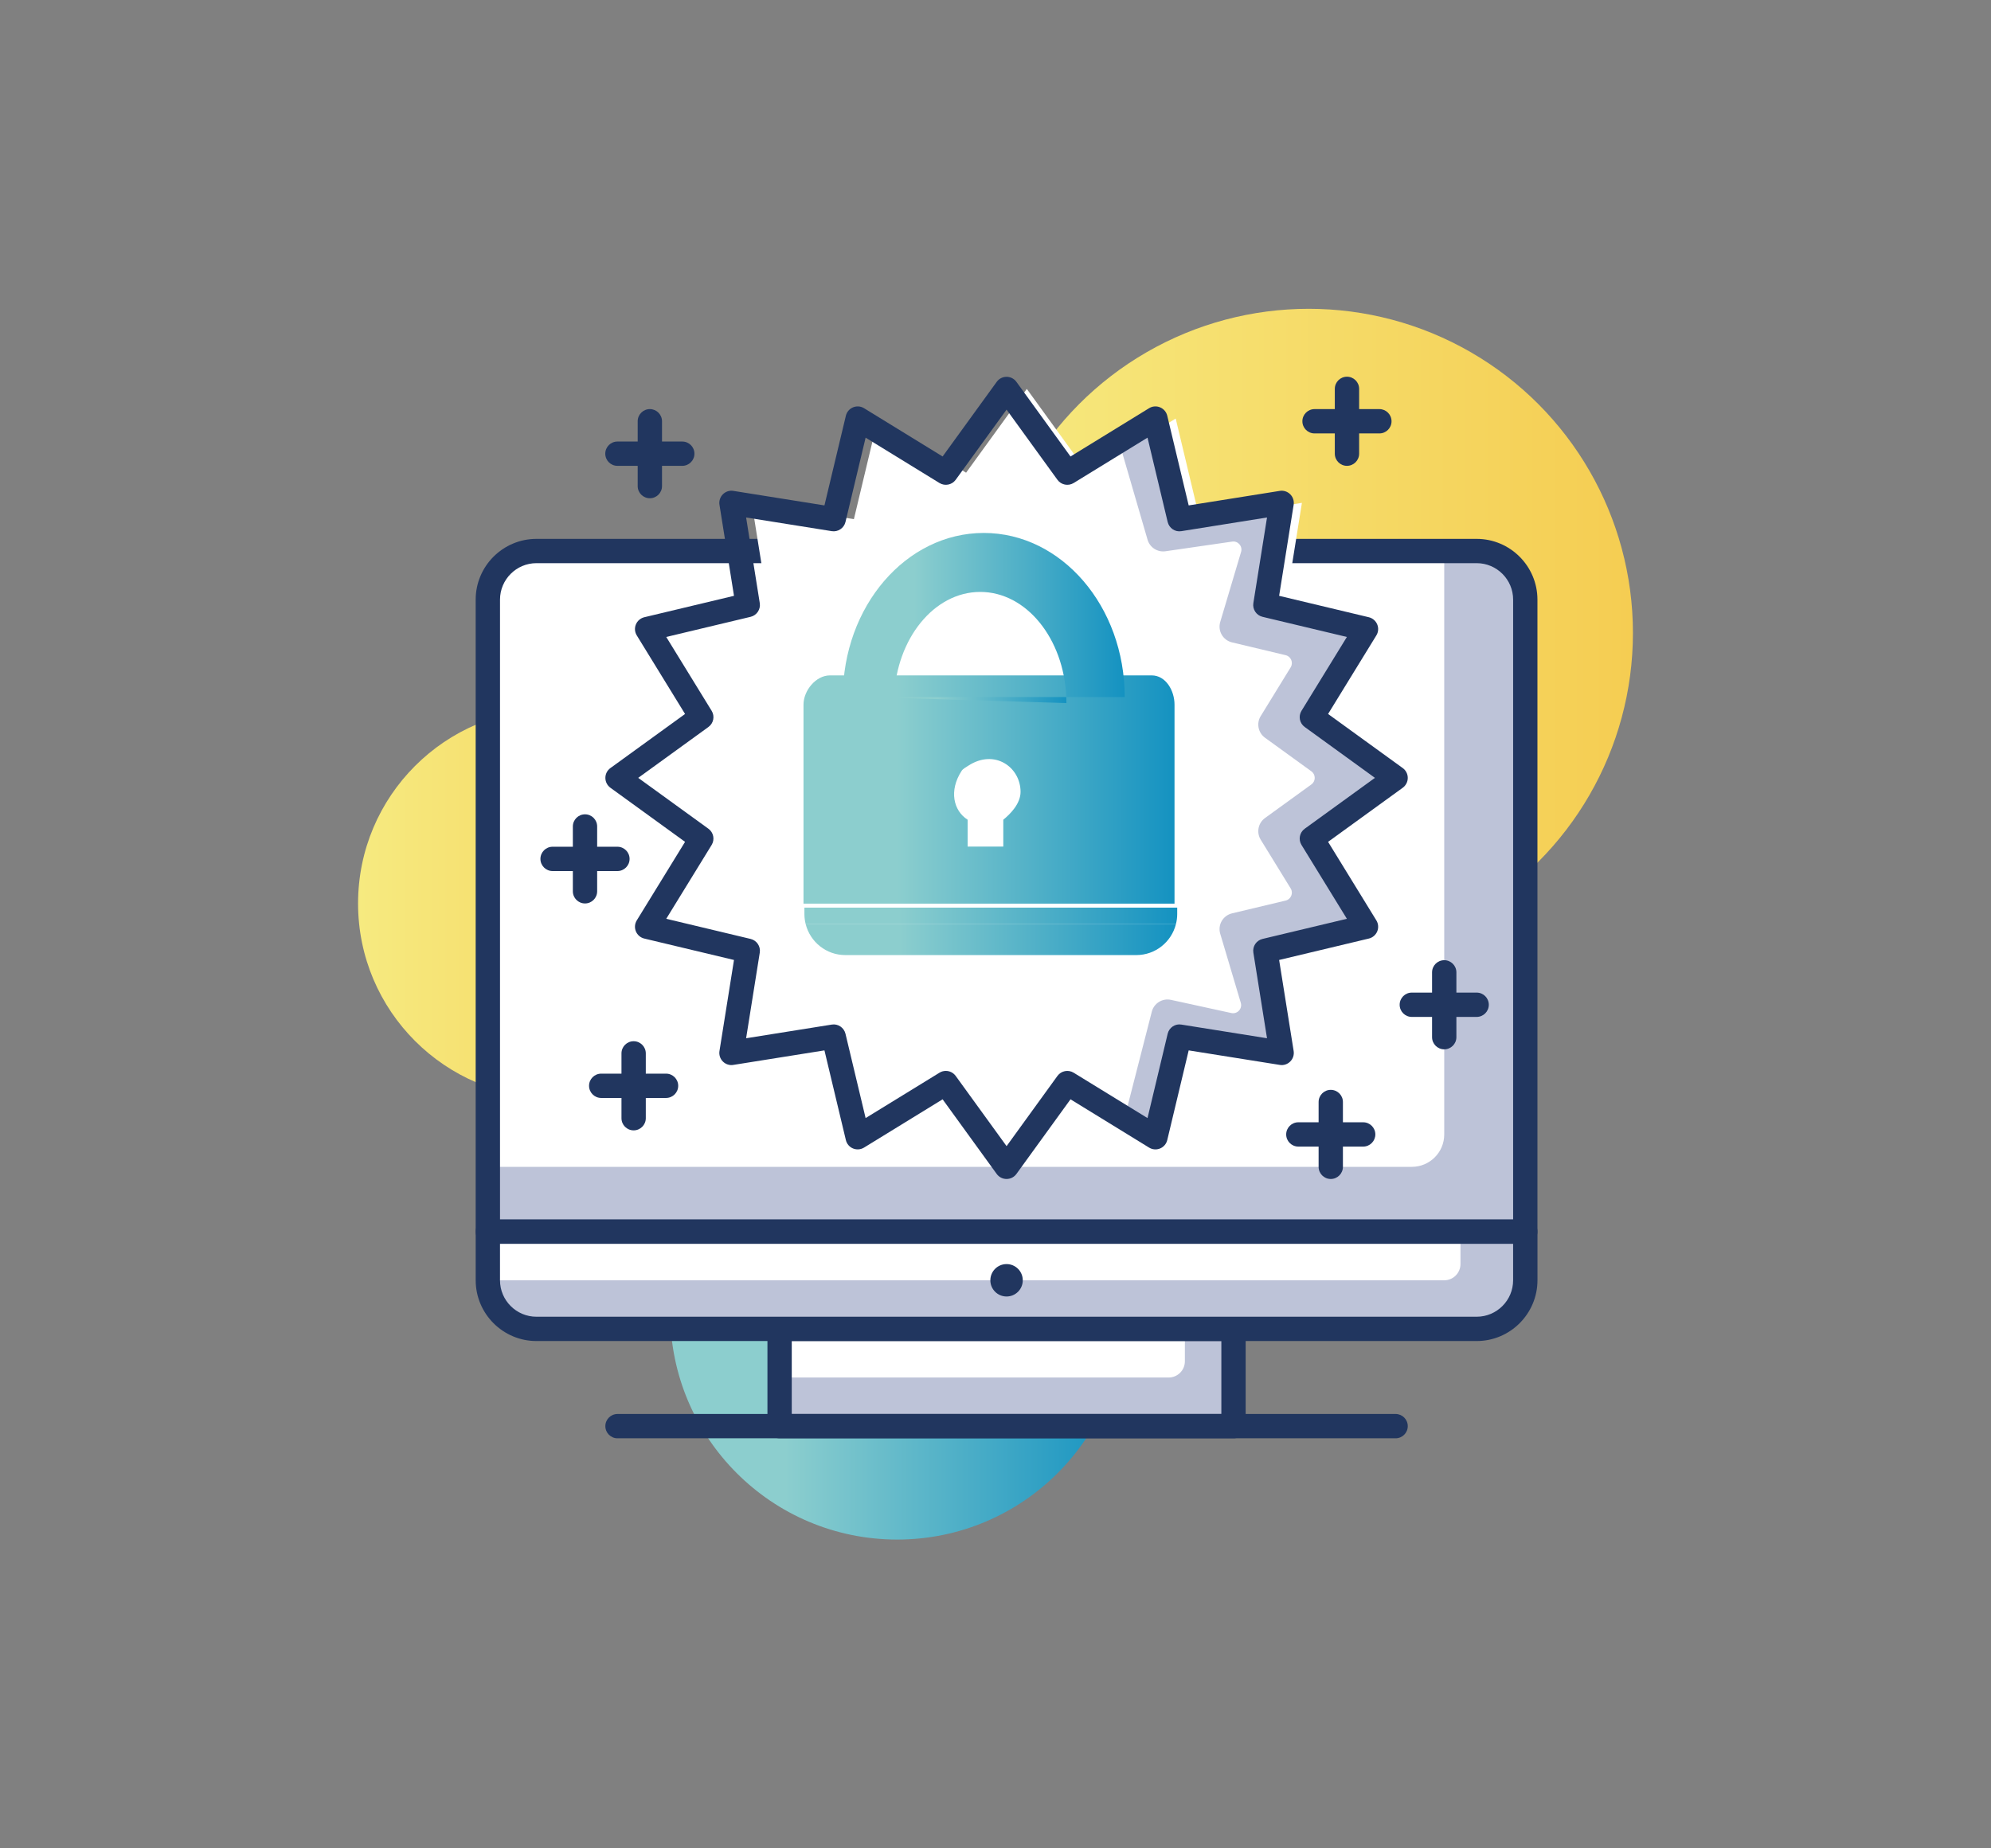
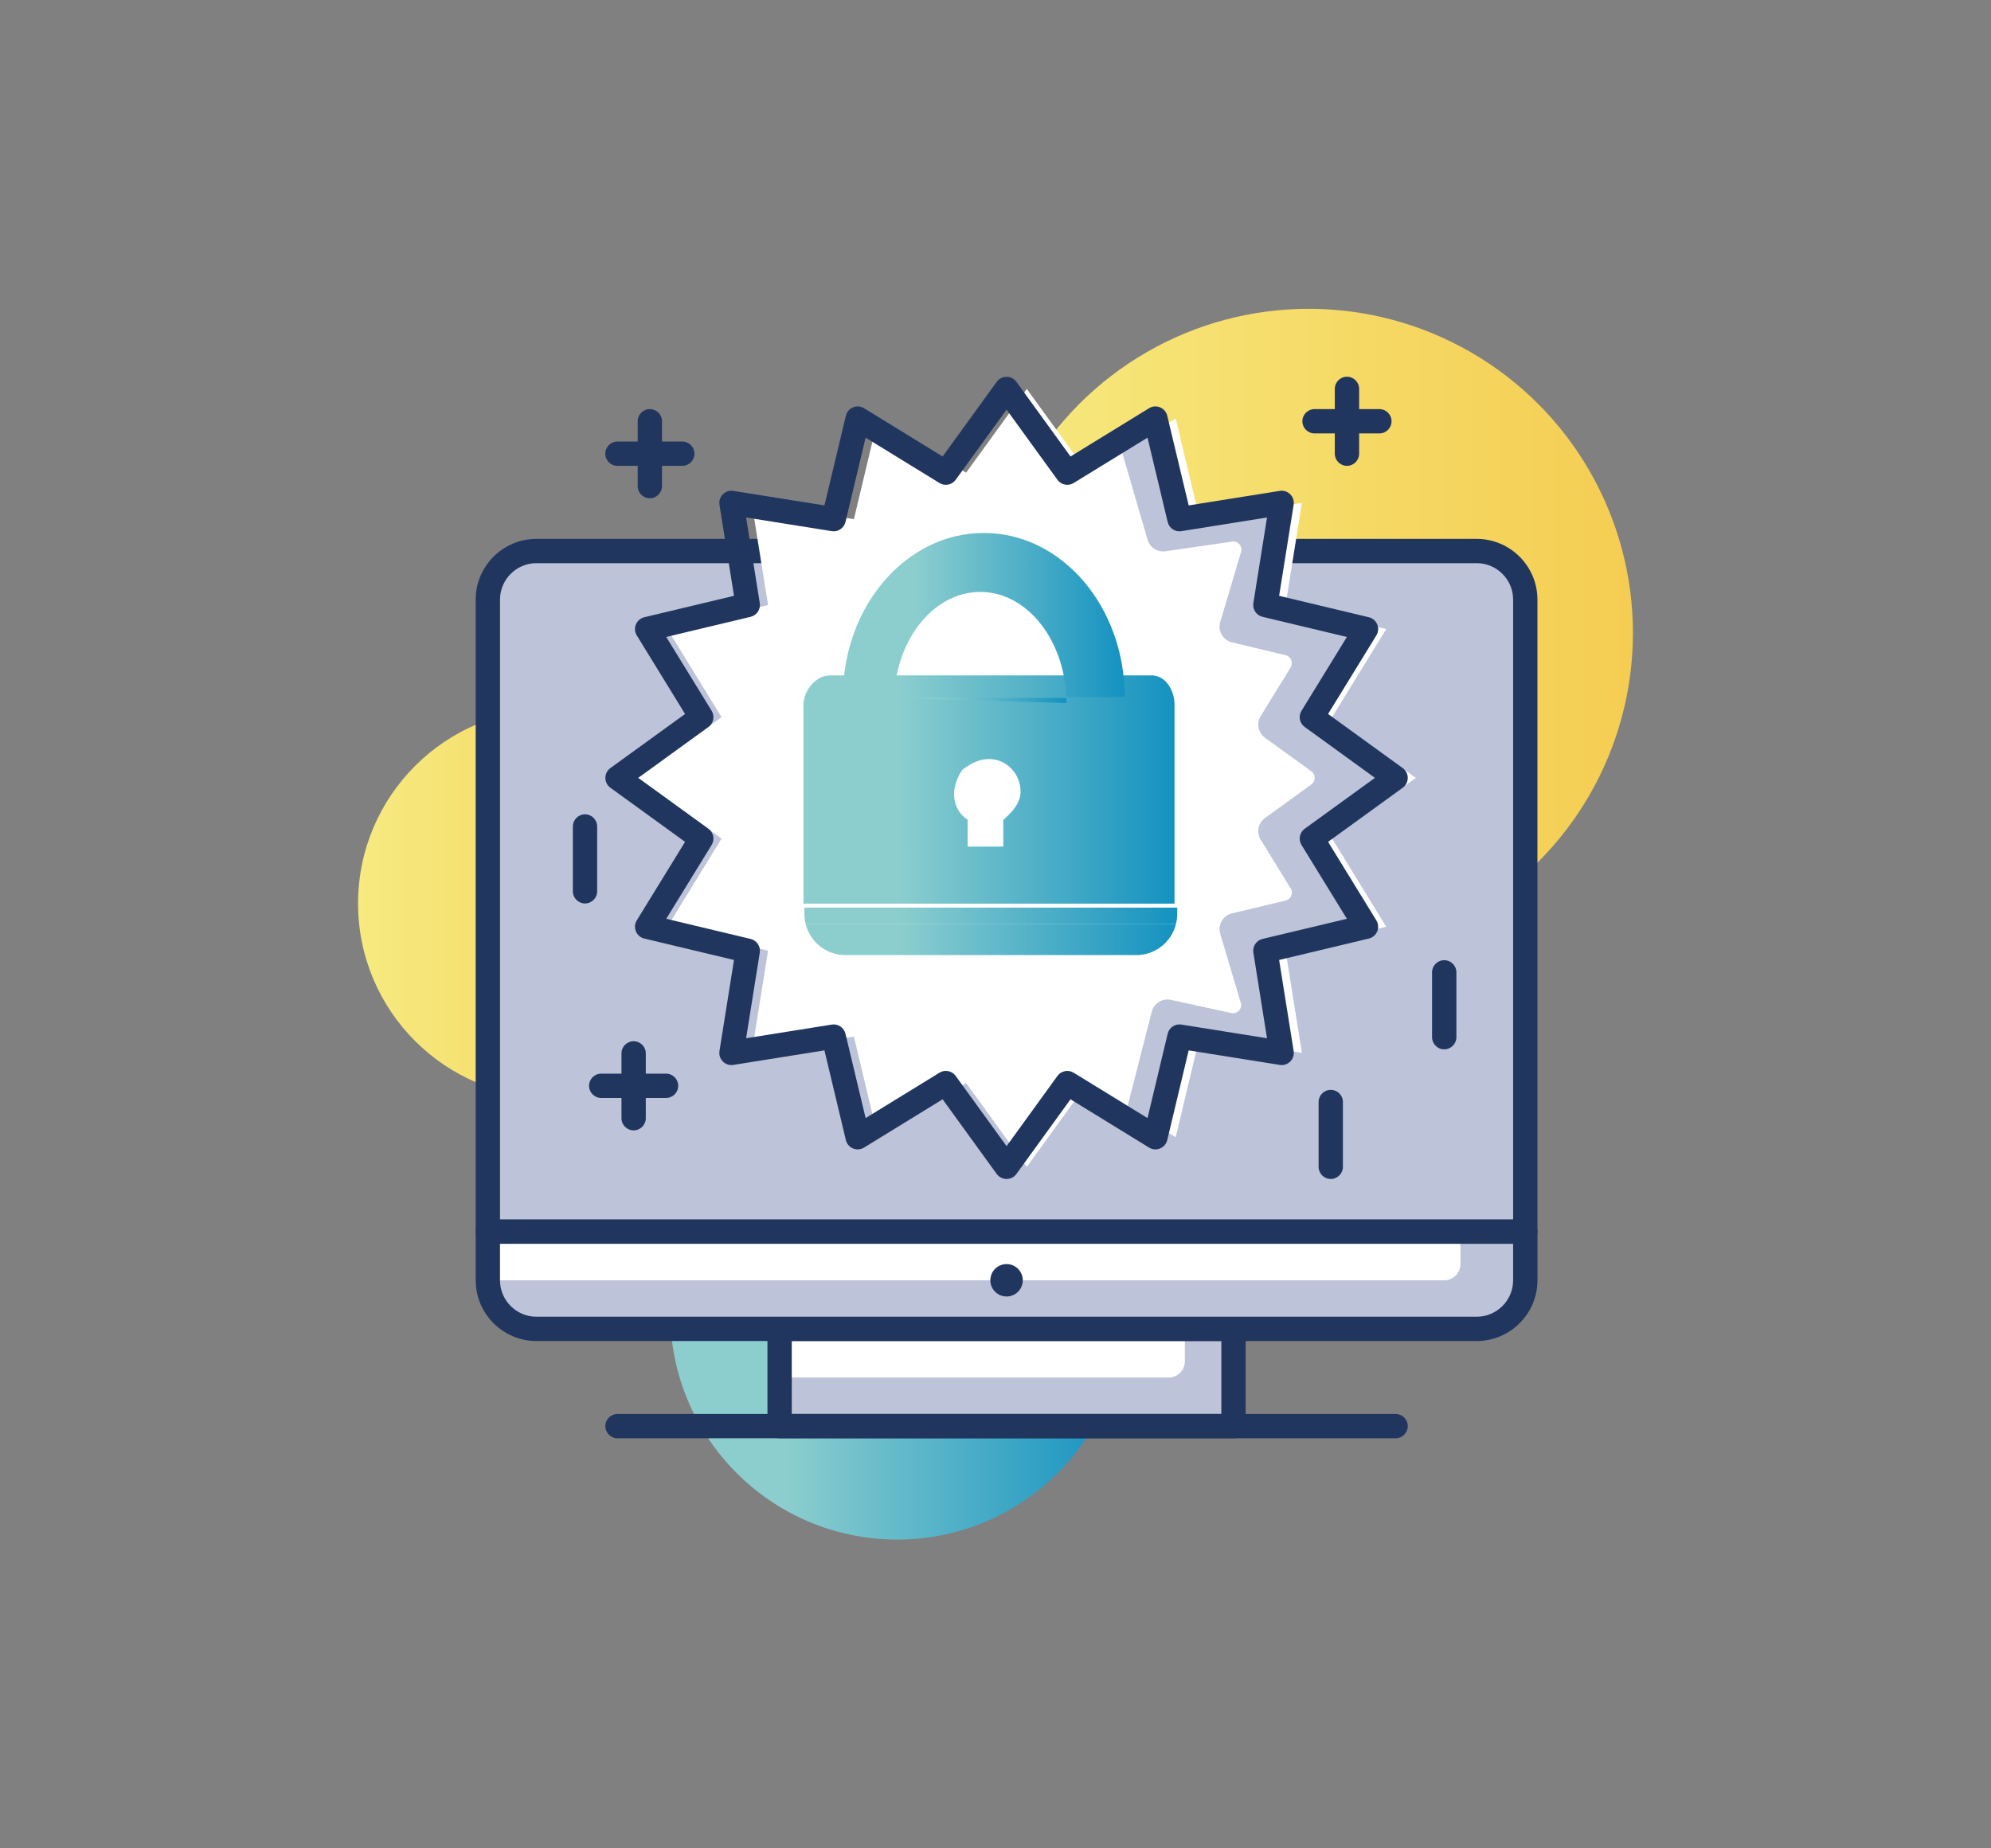
<svg xmlns="http://www.w3.org/2000/svg" version="1.1" id="layer_1" x="0px" y="0px" width="140px" height="130px" viewBox="0 0 140 130" enable-background="new 0 0 140 130" xml:space="preserve">
  <rect x="0" y="0" width="140" height="130" fill="#808080" stroke="none" />
  <g>
    <g>
      <linearGradient id="SVGID_1_" gradientUnits="userSpaceOnUse" x1="47.128" y1="92.323" x2="79.044" y2="92.323">
        <stop offset="0.253" style="stop-color:#8CCECE" />
        <stop offset="1" style="stop-color:#1492C1" />
      </linearGradient>
      <circle fill="url(#SVGID_1_)" cx="63.086" cy="92.324" r="15.958" />
    </g>
    <g>
      <linearGradient id="SVGID_2_" gradientUnits="userSpaceOnUse" x1="25.178" y1="63.543" x2="52.534" y2="63.543">
        <stop offset="0" style="stop-color:#F6EA80" />
        <stop offset="1" style="stop-color:#F5CD52" />
      </linearGradient>
      <circle fill="url(#SVGID_2_)" cx="38.856" cy="63.543" r="13.678" />
    </g>
    <g>
      <linearGradient id="SVGID_3_" gradientUnits="userSpaceOnUse" x1="69.228" y1="44.516" x2="114.822" y2="44.516">
        <stop offset="0" style="stop-color:#F6EA80" />
        <stop offset="1" style="stop-color:#F5CD52" />
      </linearGradient>
      <circle fill="url(#SVGID_3_)" cx="92.025" cy="44.516" r="22.797" />
    </g>
    <g>
      <path fill="#BDC3D8" d="M107.253,86.629h-72.95V42.174c0-1.889,1.53-3.42,3.419-3.42h66.111c1.888,0,3.419,1.531,3.419,3.42    V86.629z" />
    </g>
    <g>
-       <path fill="#FFFFFF" d="M99.274,82.068H34.303V42.174c0-1.889,1.53-3.42,3.419-3.42h63.831v41.035    C101.554,81.049,100.533,82.068,99.274,82.068z" />
-     </g>
+       </g>
    <g>
      <path fill="#21365F" d="M107.253,87.482h-72.95c-0.472,0-0.855-0.383-0.855-0.854V42.174c0-2.355,1.918-4.273,4.274-4.273h66.111    c2.356,0,4.274,1.918,4.274,4.273v44.455C108.108,87.1,107.725,87.482,107.253,87.482z M35.158,85.773h71.24v-43.6    c0-1.414-1.151-2.564-2.564-2.564H37.723c-1.414,0-2.564,1.15-2.564,2.564V85.773z" />
    </g>
    <g>
      <rect x="54.82" y="93.467" fill="#BDC3D8" width="31.916" height="6.838" />
    </g>
    <g>
      <path fill="#FFFFFF" d="M83.316,93.467H54.82v3.418h27.356c0.629,0,1.14-0.51,1.14-1.139V93.467z" />
    </g>
    <g>
      <path fill="#21365F" d="M86.736,101.16H54.819c-0.472,0-0.855-0.383-0.855-0.855v-6.838c0-0.473,0.383-0.855,0.855-0.855h31.917    c0.472,0,0.855,0.383,0.855,0.855v6.838C87.591,100.777,87.208,101.16,86.736,101.16z M55.674,99.449h30.207V94.32H55.674V99.449z    " />
    </g>
    <g>
      <path fill="#BDC3D8" d="M103.833,93.467H37.723c-1.889,0-3.419-1.531-3.419-3.42v-3.42h72.95v3.42    C107.253,91.936,105.721,93.467,103.833,93.467z" />
    </g>
    <g>
      <path fill="#FFFFFF" d="M101.554,90.047h-67.25v-3.42h68.391v2.279C102.694,89.537,102.183,90.047,101.554,90.047z" />
    </g>
    <g>
      <path fill="#21365F" d="M103.833,94.32H37.723c-2.356,0-4.274-1.918-4.274-4.273v-3.42c0-0.473,0.383-0.855,0.855-0.855h72.95    c0.472,0,0.855,0.383,0.855,0.855v3.42C108.108,92.402,106.19,94.32,103.833,94.32z M35.158,87.482v2.564    c0,1.414,1.151,2.564,2.564,2.564h66.111c1.414,0,2.564-1.15,2.564-2.564v-2.564H35.158z" />
    </g>
    <g>
      <path fill="#21365F" d="M98.134,101.16H43.421c-0.472,0-0.855-0.383-0.855-0.855c0-0.471,0.383-0.855,0.855-0.855h54.713    c0.472,0,0.855,0.385,0.855,0.855C98.989,100.777,98.606,101.16,98.134,101.16z" />
    </g>
    <g>
      <circle fill="#21365F" cx="70.778" cy="90.047" r="1.14" />
    </g>
    <g>
-       <path fill="#21365F" d="M103.833,71.523h-4.56c-0.472,0-0.854-0.383-0.854-0.855s0.383-0.855,0.854-0.855h4.56    c0.472,0,0.855,0.383,0.855,0.855S104.304,71.523,103.833,71.523z" />
-     </g>
+       </g>
    <g>
      <path fill="#21365F" d="M101.553,73.803c-0.472,0-0.855-0.383-0.855-0.855v-4.559c0-0.473,0.383-0.855,0.855-0.855    s0.855,0.383,0.855,0.855v4.559C102.408,73.42,102.025,73.803,101.553,73.803z" />
    </g>
    <g>
      <path fill="#21365F" d="M96.994,30.484h-4.56c-0.472,0-0.855-0.383-0.855-0.855c0-0.471,0.383-0.855,0.855-0.855h4.56    c0.472,0,0.854,0.385,0.854,0.855C97.848,30.102,97.465,30.484,96.994,30.484z" />
    </g>
    <g>
      <path fill="#21365F" d="M94.714,32.764c-0.472,0-0.855-0.383-0.855-0.855V27.35c0-0.473,0.383-0.855,0.855-0.855    c0.472,0,0.855,0.383,0.855,0.855v4.559C95.569,32.381,95.186,32.764,94.714,32.764z" />
    </g>
    <g>
      <path fill="#21365F" d="M47.975,32.764h-4.56c-0.472,0-0.854-0.383-0.854-0.855c0-0.471,0.383-0.854,0.854-0.854h4.56    c0.472,0,0.855,0.383,0.855,0.854C48.83,32.381,48.447,32.764,47.975,32.764z" />
    </g>
    <g>
      <path fill="#21365F" d="M45.695,35.043c-0.472,0-0.855-0.383-0.855-0.854v-4.561c0-0.471,0.383-0.855,0.855-0.855    c0.472,0,0.855,0.385,0.855,0.855v4.561C46.55,34.66,46.167,35.043,45.695,35.043z" />
    </g>
    <g>
-       <path fill="#21365F" d="M95.854,80.643h-4.559c-0.472,0-0.855-0.383-0.855-0.855c0-0.471,0.383-0.854,0.855-0.854h4.559    c0.472,0,0.855,0.383,0.855,0.854C96.708,80.26,96.326,80.643,95.854,80.643z" />
-     </g>
+       </g>
    <g>
      <path fill="#21365F" d="M93.574,82.922c-0.472,0-0.854-0.383-0.854-0.854v-4.561c0-0.471,0.383-0.854,0.854-0.854    c0.472,0,0.855,0.383,0.855,0.854v4.561C94.429,82.539,94.046,82.922,93.574,82.922z" />
    </g>
    <g>
      <path fill="#21365F" d="M46.834,77.223h-4.559c-0.472,0-0.855-0.383-0.855-0.855s0.383-0.855,0.855-0.855h4.559    c0.472,0,0.855,0.383,0.855,0.855S47.307,77.223,46.834,77.223z" />
    </g>
    <g>
      <path fill="#21365F" d="M44.555,79.502c-0.472,0-0.855-0.383-0.855-0.855v-4.559c0-0.473,0.383-0.855,0.855-0.855    c0.472,0,0.855,0.383,0.855,0.855v4.559C45.41,79.119,45.027,79.502,44.555,79.502z" />
    </g>
    <g>
-       <path fill="#21365F" d="M43.415,61.264h-4.559c-0.472,0-0.855-0.383-0.855-0.855s0.383-0.855,0.855-0.855h4.559    c0.472,0,0.855,0.383,0.855,0.855S43.887,61.264,43.415,61.264z" />
-     </g>
+       </g>
    <g>
      <path fill="#21365F" d="M41.136,63.543c-0.472,0-0.855-0.383-0.855-0.855v-4.559c0-0.473,0.383-0.855,0.855-0.855    c0.472,0,0.854,0.383,0.854,0.855v4.559C41.99,63.16,41.607,63.543,41.136,63.543z" />
    </g>
    <g>
      <polygon fill="#FFFFFF" points="72.202,27.355 76.471,33.246 82.671,29.438 84.361,36.514 91.546,35.367 90.398,42.553     97.476,44.242 93.667,50.441 99.558,54.711 93.667,58.98 97.476,65.18 90.398,66.869 91.546,74.055 84.361,72.908 82.671,79.984     76.471,76.176 72.202,82.068 67.932,76.176 61.733,79.984 60.043,72.908 52.858,74.055 54.006,66.869 46.928,65.18 50.737,58.98     44.846,54.711 50.737,50.441 46.928,44.242 54.006,42.553 52.858,35.367 60.043,36.514 61.733,29.438 67.932,33.246   " />
    </g>
    <g>
      <path fill="#BDC3D8" d="M92.243,58.98l5.892-4.27l-5.892-4.27l3.809-6.199l-7.077-1.689l1.147-7.186l-7.185,1.146l-1.69-7.076    l-2.575,1.582l2.021,6.943c0.159,0.545,0.695,0.891,1.258,0.811l4.69-0.68c0.412-0.061,0.747,0.326,0.628,0.725l-1.467,4.928    c-0.188,0.629,0.191,1.283,0.828,1.436l3.772,0.9c0.377,0.09,0.556,0.521,0.354,0.854l-2.109,3.432    c-0.312,0.508-0.179,1.17,0.303,1.52l3.262,2.363c0.314,0.229,0.314,0.695,0,0.922l-3.262,2.363    c-0.482,0.35-0.614,1.012-0.303,1.521l2.109,3.43c0.203,0.33,0.023,0.764-0.354,0.854l-3.772,0.9    c-0.637,0.152-1.016,0.809-0.828,1.434l1.446,4.857c0.124,0.416-0.244,0.813-0.668,0.719l-4.242-0.926    c-0.599-0.131-1.194,0.236-1.347,0.83l-1.921,7.492l2.177,1.338l1.69-7.076l7.185,1.146l-1.147-7.186l7.077-1.689L92.243,58.98z" />
    </g>
    <g>
      <path fill="#21365F" d="M70.778,82.922c-0.274,0-0.531-0.131-0.692-0.352l-3.805-5.252l-5.524,3.395    c-0.236,0.145-0.521,0.166-0.775,0.063c-0.253-0.105-0.441-0.324-0.504-0.592l-1.506-6.307l-6.403,1.021    c-0.267,0.049-0.545-0.045-0.739-0.238c-0.193-0.193-0.283-0.469-0.239-0.74l1.021-6.402l-6.306-1.506    c-0.267-0.063-0.486-0.252-0.592-0.504c-0.105-0.254-0.082-0.541,0.062-0.775l3.395-5.523l-5.25-3.805    c-0.222-0.162-0.353-0.42-0.353-0.693s0.131-0.531,0.353-0.691l5.25-3.805l-3.395-5.525c-0.144-0.232-0.167-0.521-0.062-0.773    c0.105-0.254,0.325-0.441,0.592-0.506l6.306-1.506l-1.021-6.402c-0.043-0.27,0.046-0.545,0.239-0.738    c0.194-0.195,0.471-0.287,0.739-0.24l6.403,1.021l1.506-6.305c0.063-0.268,0.251-0.486,0.504-0.592    c0.255-0.104,0.54-0.084,0.775,0.061l5.524,3.395l3.805-5.25c0.161-0.223,0.418-0.354,0.692-0.354l0,0    c0.273,0,0.531,0.131,0.692,0.354l3.804,5.25l5.524-3.395c0.234-0.145,0.52-0.168,0.775-0.061    c0.252,0.105,0.441,0.324,0.504,0.592l1.507,6.305l6.402-1.021c0.271-0.045,0.546,0.045,0.739,0.24    c0.194,0.193,0.283,0.469,0.24,0.738l-1.021,6.402l6.306,1.506c0.267,0.064,0.486,0.252,0.592,0.506    c0.105,0.252,0.082,0.541-0.062,0.773l-3.394,5.525l5.25,3.805c0.222,0.16,0.353,0.418,0.353,0.691s-0.131,0.531-0.353,0.693    l-5.25,3.805l3.394,5.523c0.144,0.234,0.167,0.521,0.062,0.775c-0.105,0.252-0.325,0.441-0.592,0.504l-6.306,1.506l1.021,6.402    c0.043,0.271-0.046,0.547-0.24,0.74c-0.193,0.193-0.47,0.287-0.739,0.238l-6.402-1.021l-1.507,6.307    c-0.063,0.268-0.252,0.486-0.504,0.592c-0.252,0.104-0.54,0.084-0.775-0.063l-5.524-3.395L71.47,82.57    C71.309,82.791,71.052,82.922,70.778,82.922z M66.507,75.32c0.266,0,0.527,0.125,0.694,0.354l3.578,4.938l3.576-4.938    c0.263-0.361,0.758-0.461,1.14-0.227l5.194,3.191l1.417-5.93c0.104-0.438,0.53-0.723,0.966-0.645l6.02,0.961l-0.96-6.021    c-0.071-0.439,0.21-0.861,0.646-0.965l5.93-1.416l-3.191-5.193c-0.235-0.381-0.136-0.879,0.226-1.141l4.937-3.578l-4.937-3.578    c-0.362-0.262-0.461-0.758-0.226-1.139l3.191-5.193l-5.93-1.416c-0.435-0.104-0.717-0.525-0.646-0.967l0.96-6.02l-6.02,0.961    c-0.442,0.078-0.861-0.209-0.966-0.646l-1.417-5.93l-5.194,3.191c-0.382,0.234-0.877,0.135-1.14-0.227l-3.576-4.936l-3.578,4.936    c-0.263,0.361-0.758,0.461-1.14,0.227l-5.194-3.191l-1.416,5.93c-0.104,0.438-0.534,0.719-0.966,0.646l-6.021-0.961l0.96,6.02    c0.071,0.441-0.21,0.863-0.646,0.967l-5.93,1.416l3.192,5.193c0.235,0.381,0.136,0.877-0.226,1.139l-4.937,3.578l4.937,3.578    c0.361,0.262,0.46,0.76,0.226,1.141l-3.192,5.193l5.93,1.416c0.435,0.104,0.717,0.525,0.646,0.965l-0.96,6.021l6.021-0.961    c0.436-0.074,0.861,0.209,0.966,0.645l1.416,5.93l5.194-3.191C66.2,75.361,66.354,75.32,66.507,75.32z" />
    </g>
    <g>
      <g>
        <g>
          <linearGradient id="SVGID_4_" gradientUnits="userSpaceOnUse" x1="56.5" y1="55.529" x2="82.589" y2="55.529">
            <stop offset="0.253" style="stop-color:#8CCECE" />
            <stop offset="1" style="stop-color:#1492C1" />
          </linearGradient>
          <path fill="url(#SVGID_4_)" d="M80.98,47.502h-22.62c-0.992,0-1.861,1.068-1.861,2.059v13.996h26.089V49.561      C82.589,48.57,81.973,47.502,80.98,47.502z M70.548,57.654v1.889H68.04v-1.889c-1.003-0.639-1.327-2.051-0.418-3.443      c0.089-0.137,0.312-0.258,0.449-0.346c1.848-1.219,3.691,0.078,3.691,1.83C71.761,56.525,71.05,57.246,70.548,57.654z" />
          <linearGradient id="SVGID_5_" gradientUnits="userSpaceOnUse" x1="56.655" y1="66.09" x2="82.684" y2="66.09">
            <stop offset="0.253" style="stop-color:#8CCECE" />
            <stop offset="1" style="stop-color:#1492C1" />
          </linearGradient>
          <path fill="url(#SVGID_5_)" d="M59.441,67.174H79.9c1.343,0,2.469-0.922,2.784-2.168H56.655      C56.973,66.252,58.098,67.174,59.441,67.174z" />
          <linearGradient id="SVGID_6_" gradientUnits="userSpaceOnUse" x1="56.562" y1="64.422" x2="82.777" y2="64.422">
            <stop offset="0.253" style="stop-color:#8CCECE" />
            <stop offset="1" style="stop-color:#1492C1" />
          </linearGradient>
          <path fill="url(#SVGID_6_)" d="M56.563,64.295c0,0.246,0.035,0.482,0.092,0.711h26.029c0.059-0.229,0.093-0.465,0.093-0.711      v-0.457H56.563V64.295z" />
        </g>
      </g>
      <linearGradient id="SVGID_7_" gradientUnits="userSpaceOnUse" x1="59.268" y1="43.255" x2="79.086" y2="43.255">
        <stop offset="0.253" style="stop-color:#8CCECE" />
        <stop offset="1" style="stop-color:#1492C1" />
      </linearGradient>
      <path fill="url(#SVGID_7_)" d="M79.086,49.025h-4.109c-0.171-4.121-2.815-7.393-6.051-7.393c-3.241,0-5.885,3.277-6.056,7.393    h-3.603c0-6.373,4.436-11.541,9.909-11.541C74.646,37.484,79.086,42.652,79.086,49.025z" />
      <linearGradient id="SVGID_8_" gradientUnits="userSpaceOnUse" x1="62.866" y1="49.238" x2="74.987" y2="49.238">
        <stop offset="0.253" style="stop-color:#8CCECE" />
        <stop offset="1" style="stop-color:#1492C1" />
      </linearGradient>
-       <path fill="url(#SVGID_8_)" d="M74.987,49.451l-12.122-0.367c0-0.02,0-0.039,0.005-0.059h12.106    C74.981,49.164,74.987,49.305,74.987,49.451z" />
+       <path fill="url(#SVGID_8_)" d="M74.987,49.451l-12.122-0.367h12.106    C74.981,49.164,74.987,49.305,74.987,49.451z" />
    </g>
  </g>
</svg>